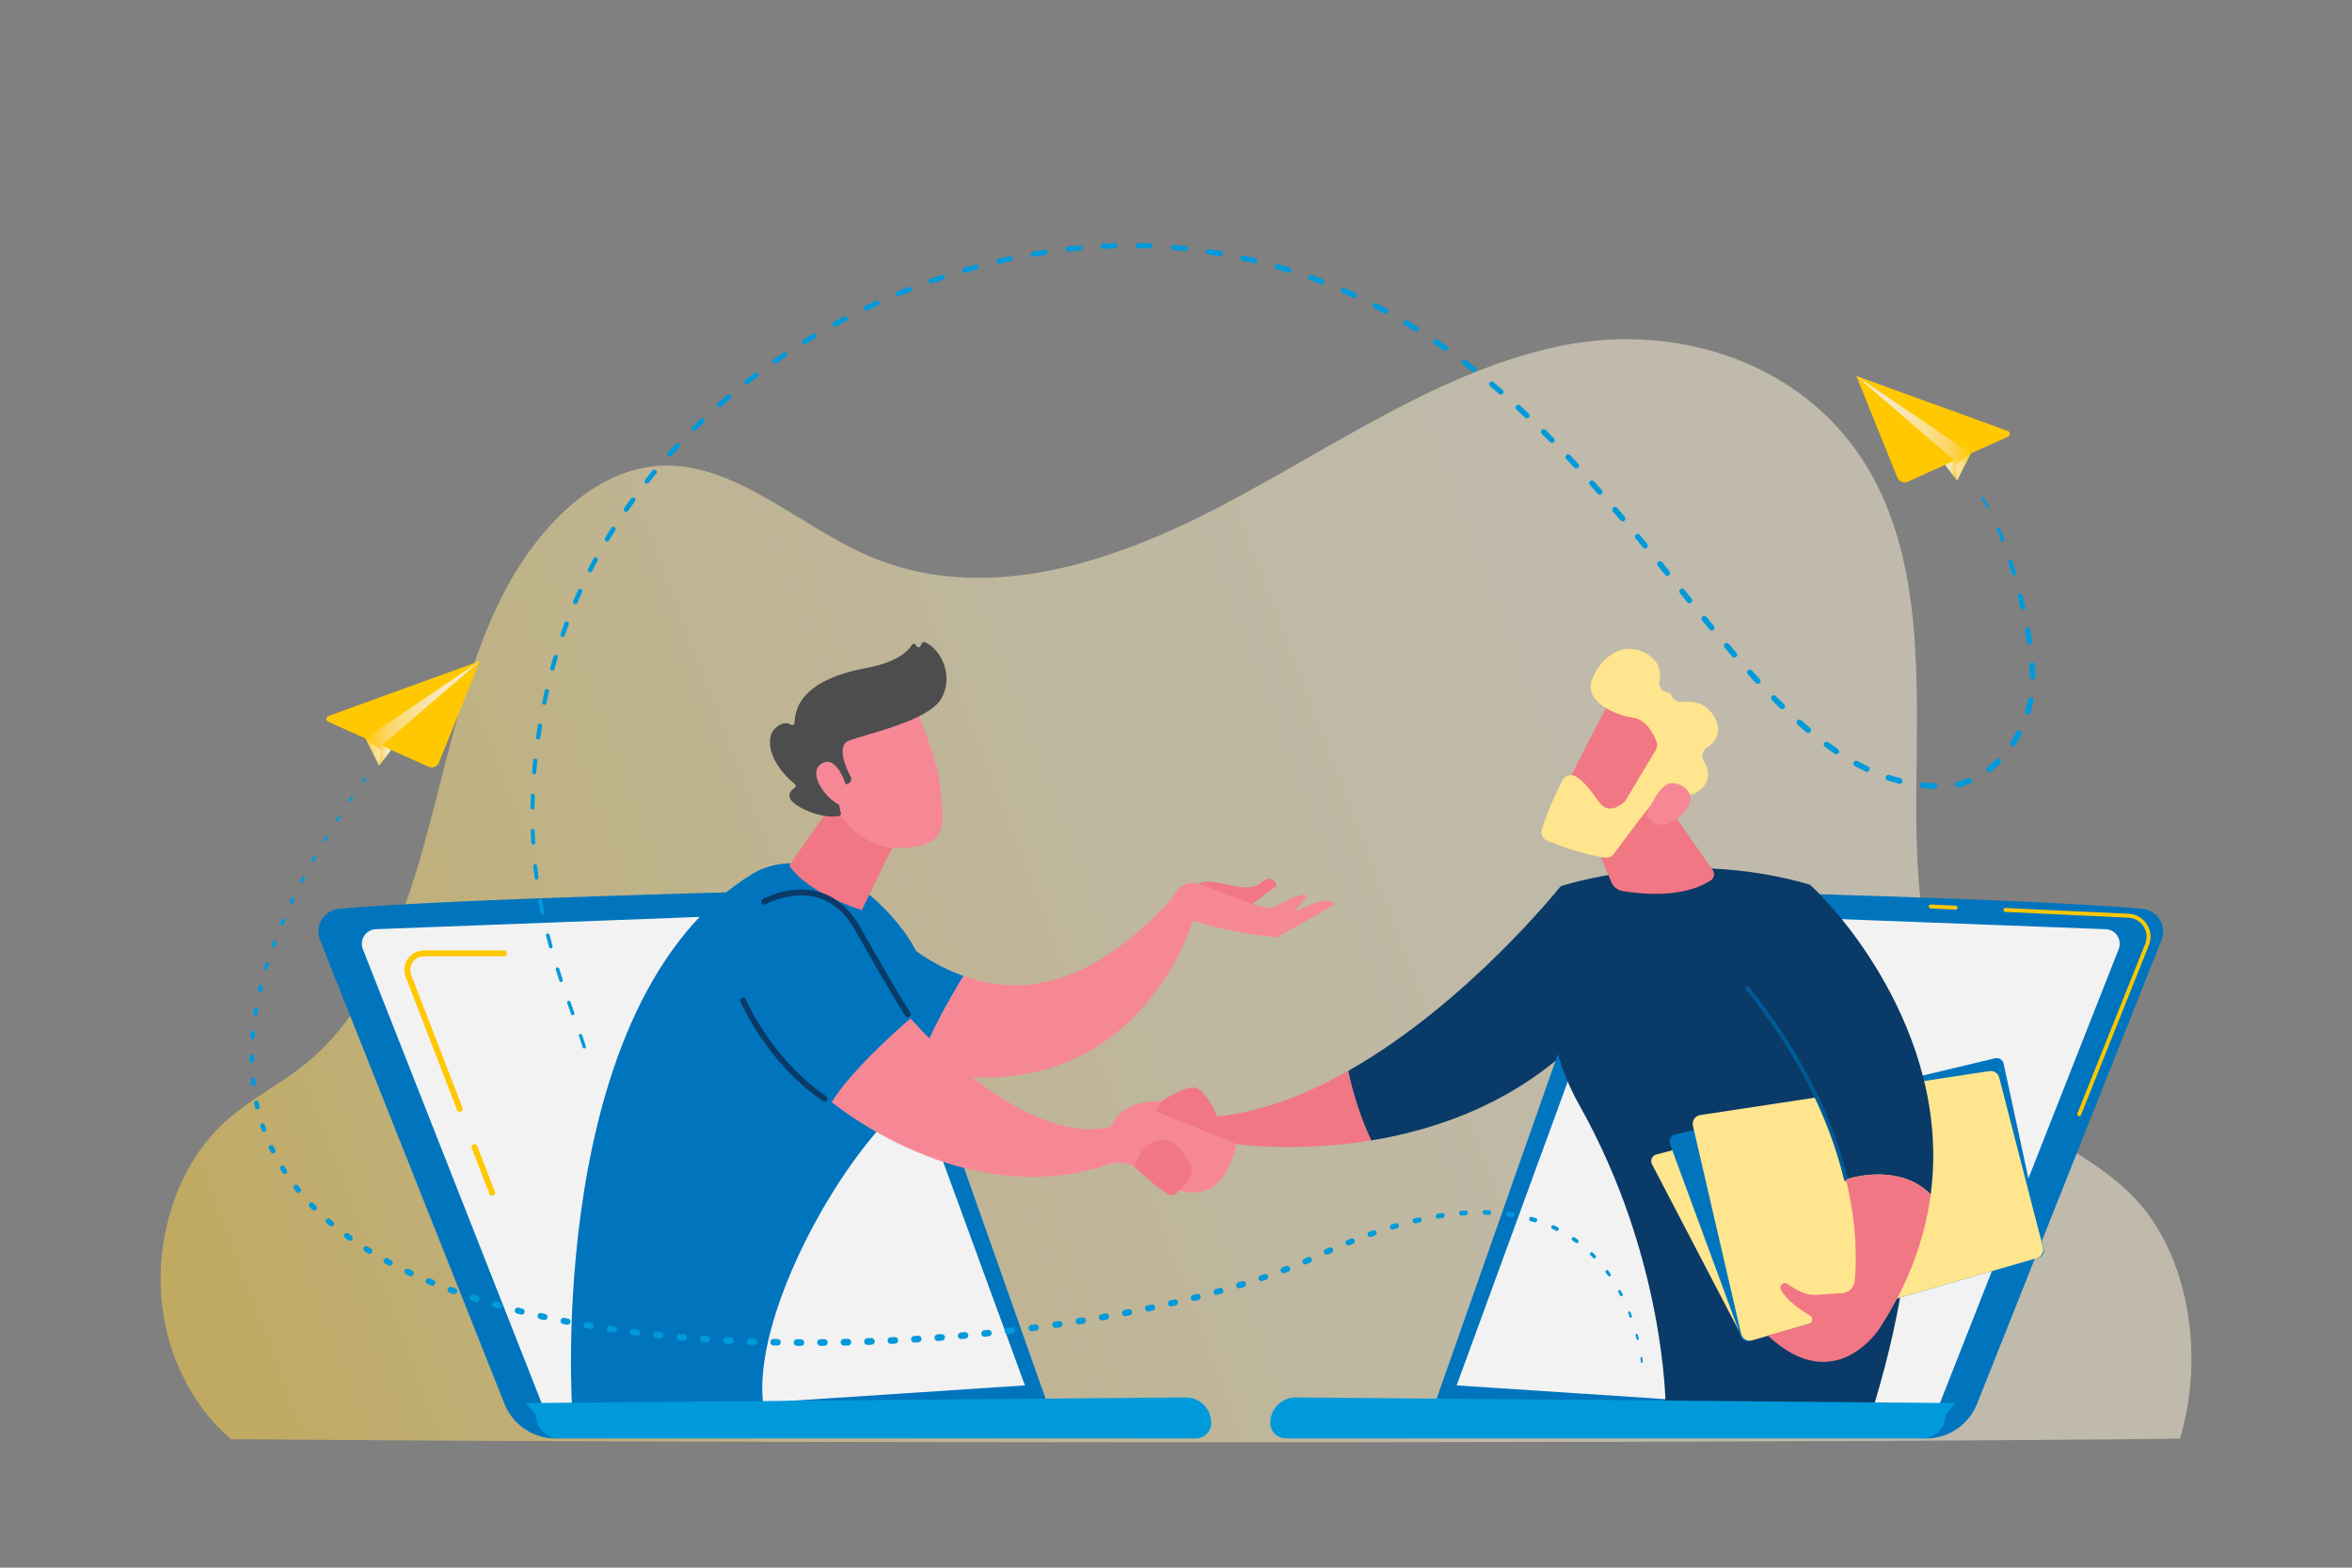
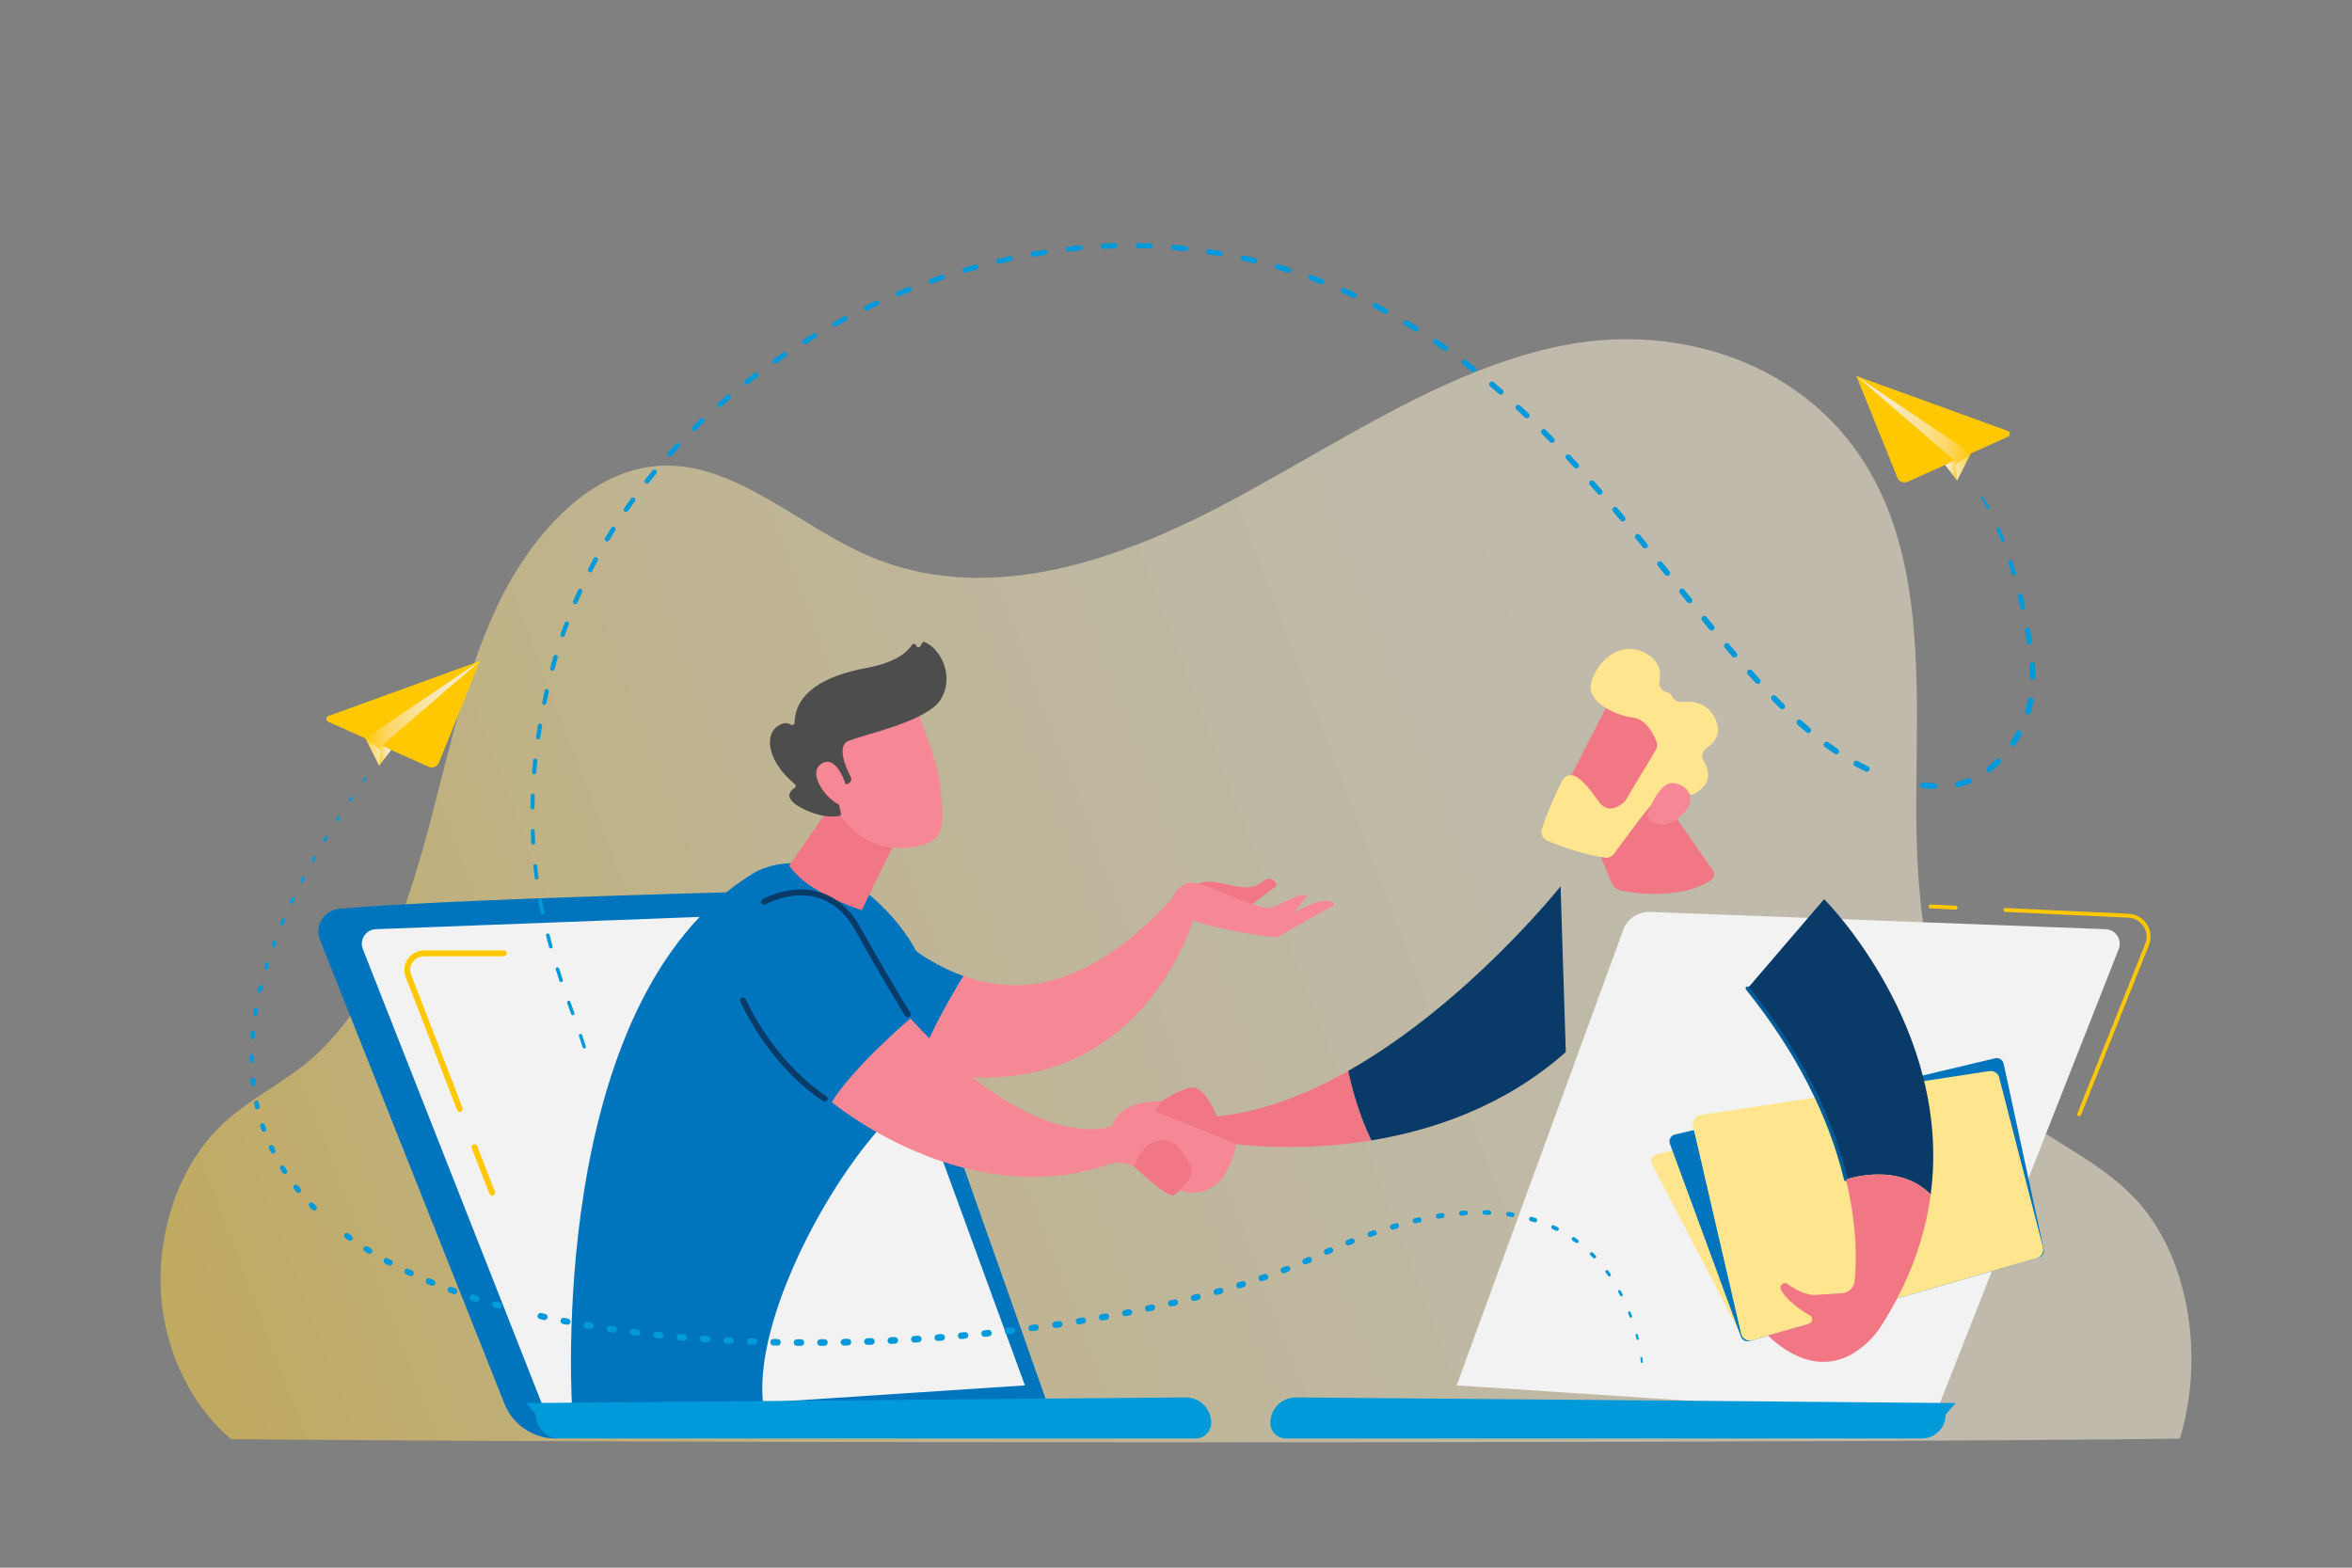
<svg xmlns="http://www.w3.org/2000/svg" xmlns:xlink="http://www.w3.org/1999/xlink" id="Illustration" viewBox="0 0 2475 1650">
  <rect x="0" y="0" width="2475" height="1650" fill="#808080" stroke="none" />
  <defs>
    <style> .cls-1 { fill: #005b97; } .cls-1, .cls-2, .cls-3, .cls-4, .cls-5, .cls-6, .cls-7, .cls-8, .cls-9, .cls-10, .cls-11, .cls-12, .cls-13, .cls-14, .cls-15, .cls-16, .cls-17 { stroke-width: 0px; } .cls-2 { fill: url(#linear-gradient); isolation: isolate; opacity: .5; } .cls-3 { fill: #4d4d4d; } .cls-4 { fill: #0075be; } .cls-5 { fill: #f17785; } .cls-6 { fill: #009adb; } .cls-7 { fill: #ffc800; } .cls-8 { fill: #0a3a67; } .cls-9 { fill: url(#New_Gradient_Swatch_copy); } .cls-10 { fill: url(#New_Gradient_Swatch_copy-2); } .cls-11 { fill: url(#New_Gradient_Swatch_copy-5); } .cls-12 { fill: url(#New_Gradient_Swatch_copy-4); } .cls-13 { fill: url(#New_Gradient_Swatch_copy-6); } .cls-14 { fill: url(#New_Gradient_Swatch_copy-3); } .cls-15 { fill: #f2f2f2; } .cls-16 { fill: #f68895; } .cls-17 { fill: #ffe58d; } </style>
    <linearGradient id="linear-gradient" x1="231.41" y1="172.42" x2="2237.24" y2="933.93" gradientTransform="translate(0 1650.72) scale(1 -1)" gradientUnits="userSpaceOnUse">
      <stop offset="0" stop-color="#ffd341" />
      <stop offset=".08" stop-color="#ffd95d" />
      <stop offset=".22" stop-color="#fee283" />
      <stop offset=".35" stop-color="#fee9a3" />
      <stop offset=".5" stop-color="#fdeebb" />
      <stop offset=".65" stop-color="#fdf2cc" />
      <stop offset=".81" stop-color="#fdf4d7" />
      <stop offset="1" stop-color="#fdf5da" />
    </linearGradient>
    <linearGradient id="New_Gradient_Swatch_copy" data-name="New Gradient Swatch copy" x1="384.5" y1="791.49" x2="412.14" y2="791.49" gradientUnits="userSpaceOnUse">
      <stop offset="0" stop-color="#ffc800" />
      <stop offset=".03" stop-color="#ffcb10" />
      <stop offset=".19" stop-color="#fcd563" />
      <stop offset=".35" stop-color="#fbde85" />
      <stop offset=".51" stop-color="#f8e4a7" />
      <stop offset=".68" stop-color="#f8e8bd" />
      <stop offset=".84" stop-color="#f7eccb" />
      <stop offset="1" stop-color="#f7edcf" />
    </linearGradient>
    <linearGradient id="New_Gradient_Swatch_copy-2" data-name="New Gradient Swatch copy" x1="384.51" y1="744.35" x2="505.04" y2="744.35" xlink:href="#New_Gradient_Swatch_copy" />
    <linearGradient id="New_Gradient_Swatch_copy-3" data-name="New Gradient Swatch copy" x1="398.95" y1="795.33" x2="411.68" y2="795.33" xlink:href="#New_Gradient_Swatch_copy" />
    <linearGradient id="New_Gradient_Swatch_copy-4" data-name="New Gradient Swatch copy" x1="2004.5" y1="491.49" x2="2032.14" y2="491.49" gradientTransform="translate(4078.47) rotate(-180) scale(1 -1)" xlink:href="#New_Gradient_Swatch_copy" />
    <linearGradient id="New_Gradient_Swatch_copy-5" data-name="New Gradient Swatch copy" x1="2004.51" y1="444.35" x2="2125.04" y2="444.35" gradientTransform="translate(4078.47) rotate(-180) scale(1 -1)" xlink:href="#New_Gradient_Swatch_copy" />
    <linearGradient id="New_Gradient_Swatch_copy-6" data-name="New Gradient Swatch copy" x1="2018.96" y1="495.33" x2="2031.68" y2="495.33" gradientTransform="translate(4078.47) rotate(-180) scale(1 -1)" xlink:href="#New_Gradient_Swatch_copy" />
  </defs>
  <path class="cls-2" d="M2295.15,1509.76c-.41,1.46-.85,2.93-1.29,4.37l-24.78.32-19.72.22h-5.81l-12.54.24-14.52.14h-9.55c-21.7.22-45.38.4-70.89.58-23.32.18-48.18.32-74.42.48-33.67.2-69.67.38-107.75.56-150.99.68-334.79,1.14-536.31,1.32h-203.94c-277.78,0-530.38-.62-722.4-1.58-71.84-.36-135.21-.76-188.24-1.22h-6.26l-27.2-.28h-26.03c-2.18-1.76-4.3-3.6-6.35-5.51-34.88-32.02-59.72-80.66-66.35-133.45-8.77-69.88,14.72-144.51,59.51-189.08,29.19-29.06,65.51-45.19,96.37-71.54,60.51-51.68,94.74-137.81,118.69-223.26,23.96-85.45,40.62-175.07,77.47-253.34,36.84-78.28,99.87-145.67,173.58-148.6,77.27-3.07,143.62,62.72,216.45,94.47,120.74,52.62,255.11,9.32,372.86-52.48,117.74-61.8,231.35-142.68,357.76-168.33,126.41-25.65,274.44,20.3,336.88,157.43,43.47,95.43,36.73,211.5,36.11,320.8s10.6,230.46,76.96,303.46c44.89,49.42,107.93,67.9,153.56,116.35,55.98,59.46,72.45,163.33,48.16,247.93Z" />
  <g>
    <path class="cls-5" d="M1280.6,1175.09s-12.69-33.4-27.51-30.34c-14.82,3.06-31.03,14.44-31.03,14.44l-23.81,32.2s66.83,26.33,90.33,11.24c0,0,68.26,11.8,154.46-2.35-12.48-26.34-19.92-52.72-24.28-73.19-43.66,24.71-90.69,43.17-138.17,48Z" />
    <path class="cls-8" d="M1642.19,932.85s-97.73,123.1-223.42,194.24c4.37,20.47,11.8,46.85,24.28,73.19,65.2-10.7,140.66-36.23,204.63-92.97l-5.5-174.47Z" />
  </g>
  <path class="cls-4" d="M336.85,989.62l194.02,487.94c9.87,24.83,35.49,39.66,61.94,35.86l508.78-37.57-183.26-518.87c-4.88-12.84-17.32-21.2-31.05-20.89-89.2,2.05-414.09,10.08-530.31,20.42-16.14,1.44-26.25,18.12-20.11,33.11Z" />
  <path class="cls-15" d="M575.67,1491.26l-193.84-492.32c-3.91-9.94,3.26-20.73,13.94-20.97l479.12-18.18c12.34-.47,23.63,6.92,28.14,18.42l175.48,479.92-502.84,33.13Z" />
-   <path class="cls-4" d="M2274.48,989.62l-194.02,487.94c-9.87,24.83-35.49,39.66-61.94,35.86l-508.78-35.6,183.26-520.83c4.88-12.84,17.32-21.2,31.05-20.89,89.2,2.05,414.09,10.08,530.31,20.42,16.14,1.44,26.25,18.12,20.11,33.11Z" />
  <path class="cls-15" d="M2035.67,1491.26l193.84-492.32c3.91-9.94-3.26-20.73-13.94-20.97l-479.12-18.18c-12.34-.47-23.63,6.92-28.14,18.42l-175.48,479.92,502.84,33.13Z" />
  <path class="cls-4" d="M909.69,949.12l6.07,162.96c17.23,5.93,33.64,10.54,49.27,13.99,9.77-31.46,31.29-70.08,48.91-98.79-64.74-22.89-104.25-78.15-104.25-78.15Z" />
  <path class="cls-16" d="M1232.92,946.35c-88.81,95.89-160.69,101.53-218.99,80.93-17.62,28.71-39.14,67.33-48.91,98.79,237.17,52.29,293.02-165.74,293.02-165.74l-25.11-13.98Z" />
  <path class="cls-5" d="M1250.93,936.17s10.23-10.99,29.16-7.53c18.93,3.45,35.79,10.03,47.58,0,11.8-10.03,15.94,3.43,15.94,3.43l-35.33,26.85-57.37-22.75Z" />
  <path class="cls-16" d="M1229.81,954.95s7.01-29.31,28.13-25.29c21.12,4.02,69.08,30.1,81.44,25.29,12.36-4.8,28.16-16.3,36.27-12.24l-14.28,17.76s36.72-21.18,43.04-8.17l-61.09,34.38s-89.38-8.95-113.51-31.73Z" />
  <path class="cls-4" d="M602.24,1486.2s-30.3-432.63,190.61-567.15c0,0,61.76-40.77,138.72,38.19s52.17,161-12.41,237.88c-64.58,76.88-130.36,214.21-114.71,291.08h-202.21Z" />
  <path class="cls-5" d="M904.19,801.21c-.06,5.16-73.62,109.64-73.62,109.64,0,0,13.2,26,76.24,47.12l54.41-111.87-57.03-44.89Z" />
  <path class="cls-16" d="M875.26,1159.95s139.57,116.89,290.28,65.88c9.35-3.16,19.57-2.48,28.29,2.13l43.33,22.88c18.19,9.6,40.71,3.3,51.26-14.35,6.02-10.07,11.16-21.57,12.18-32.59l-84.78-34.32,6.25-10.4s-41.39-3.51-52.23,26.16c0,0-78.84,32.79-211.8-113.45,0,0-60.34,51.3-82.78,88.05Z" />
  <path class="cls-8" d="M867.75,1159.44c-.6,0-1.2-.17-1.73-.53-58.94-39.82-86.66-104.1-86.94-104.74-.67-1.57.07-3.38,1.64-4.05,1.57-.67,3.38.07,4.05,1.64.27.63,27.33,63.27,84.71,102.04,1.41.95,1.79,2.87.83,4.29-.6.88-1.57,1.36-2.56,1.36Z" />
  <path class="cls-8" d="M955.28,1070.62c-1.01,0-2.01-.5-2.6-1.42-.18-.28-18.14-28.24-52.35-89.49-10.42-18.65-24.09-30.46-40.64-35.09-27.44-7.68-53.92,7.05-54.18,7.2-1.48.84-3.37.32-4.21-1.16-.84-1.48-.32-3.37,1.16-4.21,1.17-.66,28.89-16.14,58.84-7.79,18.22,5.08,33.16,17.88,44.42,38.05,34.09,61.05,51.97,88.89,52.15,89.16.92,1.43.51,3.34-.92,4.27-.52.33-1.1.49-1.67.49Z" />
  <g>
    <path class="cls-16" d="M962.11,741.34s26.17,60.13,27.93,91.69c1.76,31.56,8.56,52.04-27.93,58.39-36.49,6.36-67.23-11.82-83.88-43.26,0,0-26.09-48.44-20.24-68.28,5.85-19.84,104.12-38.54,104.12-38.54Z" />
    <path class="cls-3" d="M890.69,825.56l2.08-.92c2.64-1.17,3.78-4.31,2.45-6.88-5.15-9.94-15.18-32.73-2.22-38.04,16.7-6.85,82.86-20.34,97.13-43.81,13.72-22.56,1.56-51.68-16.7-59.97-1.22-.55-2.66-.11-3.29,1.07l-1.52,2.88c-1.04,1.97-3.95,1.67-4.57-.47h0c-.6-2.06-3.33-2.46-4.47-.64-4.39,7.02-16.23,18.41-47.91,24.25-45.02,8.31-74.78,26.53-75.52,57.63-.05,1.98-2.15,3.08-3.84,2.05-3.32-2.03-8.64-2.98-15.75,3-12.36,10.4-7.3,37.36,19.8,59.54,1.29,1.05,1.28,3.06-.12,3.97-4.91,3.2-12.24,10.81,6.74,20.95,19.63,10.49,34.29,9.63,39.93,8.7,1.4-.23,2.31-1.59,2-2.98l-6.02-27.34c-.34-1.55.84-3.01,2.42-3.01h9.38Z" />
    <path class="cls-16" d="M891.82,831.33s-9.99-38.41-27.21-27.64c-17.22,10.77,8.94,43.04,22.78,44.47l4.43-16.83Z" />
  </g>
  <path class="cls-5" d="M1193.83,1227.97s35.47,34.69,42.31,29.64c2.44-1.8,8.58-8.32,14.54-15.59,4.2-5.13,4.64-12.37,1.03-17.94l-8.36-12.91c-7.97-12.3-25.04-14.88-36.09-5.26-5.58,4.85-10.64,11.88-13.43,22.05Z" />
-   <path class="cls-8" d="M1752.71,1479.83s-.24-155.87-90.86-316.82c-28.35-50.35-38.43-108.94-29.59-166.04l9.93-64.13s124.37-42.09,262.23-1.77c0,0,191.16,157.78,63.4,561.32l-215.11-12.56Z" />
  <path class="cls-5" d="M1663.36,851l32.25,77.48c2.04,4.89,6.44,8.38,11.66,9.28,18.59,3.19,63.56,8.17,93.1-11.25,3.52-2.31,4.42-7.1,2.01-10.55l-59.58-85.54-79.44,20.59Z" />
  <g>
    <path class="cls-17" d="M1742.9,1215.11c-4.44,1.17-6.65,6.16-4.52,10.24l93.3,178.9c1.58,3.02,5.06,4.51,8.34,3.57l305.19-88.11c3.8-1.1,5.99-5.07,4.89-8.87l-52.57-181.99c-1.08-3.74-4.94-5.93-8.71-4.94l-345.92,91.21Z" />
    <path class="cls-4" d="M1762.59,1194.09c-4.37,1.04-6.85,5.67-5.3,9.88l74.68,202.87c1.36,3.69,5.34,5.7,9.11,4.61l304.27-87.85c3.79-1.09,6.08-4.93,5.25-8.78l-42.17-195.25c-.89-4.11-4.98-6.68-9.06-5.71l-336.78,80.23Z" />
    <path class="cls-17" d="M1789.09,1173.61c-5.33.81-8.85,5.99-7.63,11.25l50.72,219.01c1.2,5.17,6.49,8.28,11.6,6.81l299.66-86.52c4.82-1.39,7.65-6.36,6.4-11.21l-46.08-178.77c-1.19-4.6-5.66-7.56-10.36-6.85l-304.3,46.28Z" />
  </g>
  <path class="cls-8" d="M2031.66,1257.13c23.26-175.69-112.13-310.78-112.13-310.78l-80.55,93.91c61.16,76.23,90.23,146.08,103.51,200.95,17.61-5.13,60.02-13.23,89.18,15.92Z" />
  <path class="cls-1" d="M1942.48,1243.27c-.93,0-1.77-.63-2-1.57-16.47-68.05-51.17-135.39-103.12-200.14-.71-.89-.57-2.18.32-2.89.89-.71,2.18-.57,2.89.32,52.33,65.23,87.29,133.11,103.9,201.75.27,1.1-.41,2.22-1.52,2.49-.16.04-.33.06-.49.06Z" />
  <path class="cls-5" d="M1942.48,1241.21c12.34,50.99,11.05,89.04,9.17,107.2-.71,6.85-6.21,12.2-13.08,12.68-7.8.55-18.42,1.26-27.91,1.81-10.43.6-22.01-5.99-29.75-11.5-3.95-2.81-9.06,1.57-6.86,5.89,5.78,11.3,20.44,21.37,30.55,27.28,3.68,2.15,2.99,7.65-1.11,8.81l-43.22,12.25c71.02,66.91,117.91-7.95,117.91-7.95,31.35-48.44,47.56-95.81,53.48-140.54-29.16-29.15-71.57-21.05-89.18-15.92Z" />
  <g>
    <path class="cls-5" d="M1696.71,732.46c-1.35,1.28-57.16,110.87-57.16,110.87l63.25,30.53,68.33-96.01s-51.74-66.73-74.42-45.39Z" />
    <path class="cls-17" d="M1742.38,789.37l-31.55,52.59c-.48.8-1.05,1.52-1.73,2.15-3.75,3.5-16.6,13.66-26.54-.18-8.47-11.8-16.41-22.52-24.92-26.95-4.97-2.58-11.09-.52-13.61,4.48-5.2,10.3-15.27,31.3-21.59,51.21-1.59,4.99.99,10.35,5.84,12.32,12.81,5.19,38.12,14.57,60.58,17.67,3.69.51,7.34-1.05,9.54-4.06,9.66-13.24,36.9-50.24,46.2-59.5,8.64-8.6,24.58-5.36,31.76-3.3,2.73.78,5.63.41,8.06-1.06,7.29-4.39,20-15.32,8.37-33.83-2.89-4.6-1.42-10.73,3.12-13.72,8.14-5.35,16.97-15.4,8.55-31.67-8.52-16.47-23.72-17.95-34.08-16.68-4.58.56-9.23-1.84-10.99-6.11-.78-1.9-2.33-3.52-5.21-4.1-5.43-1.1-8.99-6.07-7.93-11.5,1.83-9.32.45-21.43-14.43-29.61-27.29-15.01-51.2,9.44-57.28,30.08-6.08,20.64,24.44,35.23,43.63,37.66,14.1,1.79,21.83,17.18,24.94,25.22,1.13,2.92.85,6.18-.76,8.86Z" />
    <path class="cls-16" d="M1732.76,858.43s12.14-35.51,27.67-34.21c15.53,1.3,27.76,16.78,8.51,34.18-23.95,21.64-36.18.03-36.18.03Z" />
  </g>
  <path class="cls-6" d="M1274.59,1497.53c0,9.1-7.37,16.47-16.47,16.47h-669.13c-13.82,0-25.03-11.21-25.03-25.03l-10.53-12.23,694.77-5.95c14.63.2,26.38,12.11,26.38,26.74h0Z" />
  <path class="cls-6" d="M1336.75,1497.53c0,9.1,7.37,16.47,16.47,16.47h669.13c13.82,0,25.03-11.21,25.03-25.03l10.53-12.23-694.77-5.95c-14.63.2-26.38,12.11-26.38,26.74h0Z" />
  <path class="cls-7" d="M483.84,1170.29c-1.24,0-2.41-.75-2.88-1.98l-2.93-7.62c-19.16-49.78-40.88-106.19-51.1-132.3-2.48-6.33-1.67-13.47,2.16-19.09,3.84-5.62,10.19-8.98,17-8.98h84.29c1.7,0,3.09,1.38,3.09,3.09s-1.38,3.09-3.09,3.09h-84.29c-4.84,0-9.18,2.29-11.9,6.28-2.72,3.99-3.27,8.86-1.51,13.35,10.23,26.13,31.95,82.55,51.11,132.34l2.93,7.62c.61,1.59-.18,3.38-1.77,3.99-.37.14-.74.21-1.11.21Z" />
  <path class="cls-7" d="M517.92,1258.4c-1.12,0-2.19-.61-2.73-1.68-.35-.68-2.11-5.04-18.79-48.31-.61-1.59.18-3.38,1.77-3.99,1.58-.61,3.38.18,3.99,1.77,4.38,11.37,17.73,45.99,18.56,47.8.71,1.53.07,3.37-1.45,4.1-.44.21-.9.31-1.36.31Z" />
  <path class="cls-7" d="M2187.9,1174.84c-.26,0-.51-.05-.76-.15-1.06-.42-1.57-1.62-1.15-2.68l71.45-178.69c2.44-6.1,1.8-12.76-1.76-18.28-3.55-5.52-9.35-8.86-15.91-9.17l-129.56-6.09c-1.14-.05-2.01-1.02-1.96-2.15.05-1.14,1.03-2.02,2.15-1.96l129.56,6.09c7.9.37,14.89,4.4,19.18,11.05,4.28,6.65,5.05,14.69,2.12,22.03l-71.45,178.69c-.32.81-1.1,1.3-1.91,1.3Z" />
  <path class="cls-7" d="M2057.84,957.33s-.07,0-.1,0l-26.19-1.23c-1.14-.05-2.01-1.02-1.96-2.15.05-1.13,1.01-2.01,2.15-1.96l26.19,1.23c1.14.05,2.01,1.02,1.96,2.15-.05,1.1-.96,1.96-2.05,1.96Z" />
  <g>
    <path class="cls-6" d="M1726.66,1433.52l-.49-4.03v-.04c-.08-.58.34-1.1.91-1.18.58-.07,1.1.34,1.18.92,0,0,0,.01,0,.01l.45,4.15c.06.56-.35,1.07-.91,1.13-.56.06-1.06-.34-1.13-.9v-.07Z" />
    <path class="cls-6" d="M1722.16,1409.43l-1.04-3.96v-.02c-.18-.65.21-1.31.86-1.48.65-.17,1.31.22,1.48.86,0,0,0,.01,0,.01l1,4.02c.16.63-.23,1.28-.86,1.43-.63.16-1.27-.22-1.43-.85v-.02Z" />
    <path class="cls-6" d="M1714.82,1386l-1.48-3.81v-.02c-.28-.7.07-1.49.77-1.76.7-.27,1.49.08,1.76.78,0,0,0,.01,0,.02l1.45,3.88c.26.69-.09,1.46-.79,1.72-.69.26-1.45-.09-1.71-.77v-.02Z" />
    <path class="cls-6" d="M1704.84,1363.6l-1.93-3.6-.02-.03c-.4-.74-.12-1.66.62-2.05.74-.4,1.66-.12,2.05.62,0,0,0,.01,0,.02l1.91,3.68c.38.73.09,1.63-.63,2.01-.72.38-1.61.1-2-.62l-.02-.03Z" />
    <path class="cls-6" d="M1692.09,1342.72l-2.4-3.29-.02-.03c-.54-.74-.38-1.79.36-2.33.74-.54,1.79-.38,2.33.36,0,0,0,.01.01.02l2.41,3.39c.53.74.35,1.77-.39,2.29-.73.52-1.75.35-2.28-.37l-.02-.03Z" />
    <path class="cls-6" d="M1676.48,1323.95l-2.88-2.87-.03-.03c-.71-.71-.71-1.87,0-2.58.71-.71,1.87-.71,2.58,0,0,0,.01.01.02.02l2.91,2.98c.69.71.68,1.85-.03,2.54-.7.69-1.83.68-2.52-.01l-.04-.04Z" />
    <path class="cls-6" d="M1658.09,1307.97l-3.31-2.35-.05-.03c-.89-.63-1.1-1.86-.47-2.75.63-.89,1.86-1.1,2.75-.47,0,0,.02.01.02.01l3.37,2.45c.87.63,1.06,1.85.43,2.72-.63.86-1.83,1.06-2.7.44l-.05-.03Z" />
    <path class="cls-6" d="M1637.3,1295.35l-3.66-1.75-.05-.03c-1.06-.51-1.51-1.78-1-2.84.51-1.06,1.78-1.51,2.84-1,0,0,.02,0,.02.01l3.74,1.85c1.04.51,1.47,1.78.95,2.82-.51,1.03-1.76,1.46-2.79.97l-.05-.03Z" />
    <path class="cls-6" d="M1614.69,1286.38l-3.89-1.14-.06-.02c-1.21-.35-1.9-1.62-1.55-2.83.35-1.21,1.62-1.9,2.83-1.55,0,0,.02,0,.03,0l3.99,1.22c1.19.37,1.86,1.63,1.5,2.82-.36,1.18-1.61,1.85-2.79,1.5l-.06-.02Z" />
    <path class="cls-6" d="M1590.96,1280.91l-4.02-.59h-.05c-1.29-.2-2.19-1.4-2-2.7.19-1.29,1.39-2.19,2.69-2h.02s4.12.63,4.12.63c1.29.2,2.17,1.4,1.97,2.68-.2,1.28-1.39,2.16-2.67,1.97h-.05Z" />
    <path class="cls-6" d="M1566.68,1278.65l-4.07-.1h-.04c-1.36-.03-2.43-1.16-2.4-2.51.03-1.36,1.16-2.43,2.51-2.4h.02s4.16.13,4.16.13c1.35.04,2.41,1.17,2.37,2.51-.04,1.34-1.16,2.4-2.5,2.37h-.05Z" />
    <path class="cls-6" d="M1542.24,1279.14l-4.07.32h-.04c-1.4.11-2.62-.93-2.73-2.33-.11-1.4.94-2.62,2.34-2.73h.02s4.15-.3,4.15-.3c1.39-.1,2.6.95,2.7,2.34.1,1.39-.94,2.59-2.32,2.7h-.04Z" />
    <path class="cls-6" d="M1517.93,1281.93l-4.03.66h-.03c-1.43.24-2.78-.73-3.02-2.16-.23-1.43.74-2.78,2.17-3.02h.02s4.1-.64,4.1-.64c1.43-.22,2.76.75,2.99,2.18.22,1.42-.74,2.75-2.16,2.98h-.03Z" />
    <path class="cls-6" d="M1493.87,1286.61l-3.98.94h-.03c-1.46.35-2.92-.55-3.27-2.01-.34-1.46.56-2.92,2.02-3.27h.02s4.04-.93,4.04-.93c1.45-.33,2.9.58,3.24,2.03.33,1.45-.57,2.89-2.01,3.23h-.03Z" />
    <path class="cls-6" d="M1470.14,1292.86l-3.92,1.17h-.02c-1.48.45-3.04-.39-3.49-1.87-.44-1.48.4-3.04,1.88-3.49h.02s3.98-1.17,3.98-1.17c1.48-.43,3.02.42,3.46,1.89.43,1.47-.41,3.01-1.87,3.45h-.03Z" />
    <path class="cls-6" d="M1446.78,1300.41l-3.86,1.37h-.02c-1.5.54-3.15-.25-3.69-1.75-.53-1.5.25-3.15,1.76-3.69h.02s3.91-1.36,3.91-1.36c1.5-.52,3.14.27,3.66,1.77.52,1.49-.27,3.12-1.75,3.65h-.02Z" />
    <path class="cls-6" d="M1423.77,1309.06l-3.8,1.53h-.02c-1.52.62-3.26-.11-3.87-1.64-.62-1.52.12-3.26,1.64-3.87h.02s3.85-1.53,3.85-1.53c1.52-.6,3.24.14,3.84,1.66.6,1.51-.14,3.22-1.64,3.83h-.02Z" />
    <path class="cls-6" d="M1401.13,1318.63l-3.74,1.68h-.02c-1.54.7-3.35,0-4.04-1.53-.69-1.54,0-3.35,1.54-4.04h.02s3.78-1.67,3.78-1.67c1.54-.68,3.34.02,4.01,1.56.67,1.53-.02,3.32-1.54,4h-.02Z" />
    <path class="cls-6" d="M1378.67,1328.91l-3.79,1.67c-1.58.7-3.43-.02-4.13-1.6-.7-1.58.02-3.43,1.6-4.13h.01s.03-.02.03-.02l3.75-1.63h.03c1.58-.7,3.42.03,4.11,1.61.68,1.58-.03,3.41-1.61,4.1Z" />
    <path class="cls-6" d="M1355.72,1338.43l-3.86,1.48c-1.63.63-3.46-.19-4.09-1.82-.63-1.63.19-3.46,1.82-4.09h0s.02,0,.02,0l3.82-1.46h.02c1.63-.63,3.46.19,4.08,1.82.62,1.63-.19,3.45-1.82,4.08Z" />
    <path class="cls-6" d="M1332.41,1346.96l-3.91,1.34c-1.66.57-3.47-.32-4.04-1.98-.57-1.66.32-3.47,1.98-4.04h0s.02,0,.02,0l3.88-1.32h.02c1.66-.57,3.47.32,4.03,1.98.57,1.66-.32,3.47-1.98,4.03Z" />
    <path class="cls-6" d="M1308.84,1354.67l-3.95,1.22c-1.69.52-3.48-.43-4.01-2.12-.52-1.69.43-3.48,2.12-4.01h0s.01,0,.01,0l3.92-1.2h.01c1.69-.52,3.48.43,4,2.12.52,1.69-.43,3.48-2.12,4Z" />
    <path class="cls-6" d="M1285.07,1361.7l-3.98,1.11c-1.72.48-3.5-.52-3.97-2.24-.48-1.72.52-3.5,2.24-3.97h0s.01,0,.01,0l3.95-1.1h.01c1.71-.48,3.49.52,3.97,2.24.48,1.71-.52,3.49-2.24,3.97Z" />
    <path class="cls-6" d="M1261.14,1368.13l-4,1.02c-1.74.44-3.5-.61-3.95-2.34-.44-1.74.61-3.5,2.34-3.95h0s.01,0,.01,0l3.98-1.01h.01c1.74-.44,3.5.61,3.94,2.35.44,1.74-.61,3.5-2.34,3.94Z" />
    <path class="cls-6" d="M1237.08,1374.04l-4.02.94c-1.76.41-3.51-.68-3.92-2.44-.41-1.76.68-3.51,2.44-3.92h0s.01,0,.01,0l4-.92h.01c1.76-.41,3.51.69,3.91,2.44.41,1.76-.68,3.51-2.44,3.91Z" />
    <path class="cls-6" d="M1212.92,1379.46l-4.04.86c-1.78.38-3.52-.75-3.9-2.53-.38-1.78.75-3.52,2.53-3.9h.02s4.02-.85,4.02-.85c1.77-.38,3.52.75,3.9,2.52.38,1.77-.75,3.52-2.53,3.9Z" />
    <path class="cls-6" d="M1188.67,1384.45l-4.05.79c-1.79.35-3.53-.82-3.88-2.61-.35-1.79.82-3.53,2.61-3.88h.01s4.03-.78,4.03-.78c1.79-.35,3.53.82,3.88,2.61.35,1.79-.82,3.53-2.61,3.88Z" />
    <path class="cls-6" d="M1164.34,1389.02l-4.06.72c-1.81.32-3.54-.88-3.86-2.69-.32-1.81.88-3.54,2.69-3.86h.01s4.05-.72,4.05-.72c1.81-.32,3.54.88,3.86,2.69.32,1.81-.88,3.54-2.69,3.86Z" />
    <path class="cls-6" d="M1139.94,1393.21l-4.07.66c-1.83.3-3.55-.94-3.84-2.77-.3-1.83.94-3.55,2.77-3.84h.01s4.06-.65,4.06-.65c1.82-.3,3.54.94,3.84,2.76.3,1.82-.94,3.54-2.77,3.84Z" />
    <path class="cls-6" d="M1115.21,1397.07l-4.08.6c-1.84.27-3.55-1-3.82-2.84s1-3.55,2.84-3.83h.01s4.07-.59,4.07-.59c1.84-.27,3.55,1,3.82,2.84.27,1.84-1,3.55-2.84,3.82Z" />
    <path class="cls-6" d="M1090.25,1400.58l-4.09.54c-1.86.25-3.56-1.06-3.81-2.92-.25-1.86,1.06-3.56,2.92-3.81h.01s4.07-.53,4.07-.53c1.85-.25,3.56,1.06,3.81,2.91.25,1.85-1.06,3.56-2.91,3.81Z" />
    <path class="cls-6" d="M1065.07,1403.76l-4.1.48c-1.87.22-3.57-1.12-3.79-2.99-.22-1.87,1.12-3.57,2.99-3.79h.01s4.08-.48,4.08-.48c1.87-.22,3.56,1.11,3.79,2.98.22,1.87-1.12,3.56-2.99,3.79Z" />
    <path class="cls-6" d="M1040.48,1406.52l-4.1.43c-1.89.2-3.57-1.17-3.77-3.06-.2-1.89,1.17-3.57,3.06-3.77h.01s4.09-.42,4.09-.42c1.88-.2,3.57,1.17,3.77,3.05.2,1.88-1.17,3.57-3.05,3.77Z" />
    <path class="cls-6" d="M1015.85,1408.95l-4.11.37c-1.9.17-3.58-1.23-3.75-3.13-.17-1.9,1.23-3.58,3.13-3.75h.01s4.09-.37,4.09-.37c1.9-.17,3.58,1.22,3.75,3.12.17,1.9-1.23,3.58-3.12,3.75Z" />
    <path class="cls-6" d="M991.19,1411.05l-4.11.32c-1.91.15-3.58-1.28-3.73-3.2-.15-1.91,1.28-3.58,3.2-3.73h.01s4.1-.31,4.1-.31c1.91-.15,3.58,1.28,3.73,3.19s-1.28,3.58-3.19,3.73Z" />
    <path class="cls-6" d="M966.5,1412.82l-4.12.26c-1.93.12-3.59-1.34-3.71-3.26-.12-1.93,1.34-3.59,3.26-3.71h.01s4.1-.26,4.1-.26c1.92-.12,3.58,1.34,3.71,3.26.12,1.92-1.34,3.58-3.26,3.71Z" />
    <path class="cls-6" d="M941.79,1414.26l-4.12.21c-1.94.1-3.59-1.39-3.69-3.33-.1-1.94,1.39-3.59,3.33-3.69h.01s4.1-.2,4.1-.2c1.94-.1,3.59,1.39,3.69,3.33.1,1.94-1.39,3.59-3.33,3.69Z" />
    <path class="cls-6" d="M917.06,1415.37l-4.12.15c-1.95.07-3.59-1.45-3.66-3.4-.07-1.95,1.45-3.59,3.4-3.66h.01s4.11-.15,4.11-.15c1.95-.07,3.59,1.45,3.66,3.4.07,1.95-1.45,3.59-3.4,3.66Z" />
    <path class="cls-6" d="M892.32,1416.12l-4.12.09c-1.94.04-3.55-1.5-3.6-3.44-.04-1.94,1.5-3.55,3.45-3.6l4.11-.1c1.95-.05,3.56,1.49,3.61,3.43.05,1.95-1.49,3.56-3.43,3.61h-.01Z" />
    <path class="cls-6" d="M867.57,1416.5l-4.13.03c-1.93.01-3.51-1.54-3.53-3.47-.01-1.93,1.54-3.51,3.48-3.53l4.11-.04c1.93-.02,3.52,1.53,3.54,3.46.02,1.93-1.53,3.52-3.46,3.54h-.01Z" />
    <path class="cls-6" d="M842.82,1416.54l-4.13-.03c-1.92-.01-3.47-1.58-3.46-3.5.01-1.92,1.58-3.47,3.51-3.46l4.11.02c1.92,0,3.48,1.57,3.47,3.49,0,1.92-1.57,3.48-3.49,3.47h-.01Z" />
    <path class="cls-6" d="M818.07,1416.22l-4.13-.09c-1.91-.04-3.43-1.62-3.38-3.53.04-1.91,1.63-3.43,3.54-3.38l4.11.08c1.91.03,3.44,1.61,3.4,3.52-.03,1.91-1.61,3.44-3.52,3.4h-.01Z" />
    <path class="cls-6" d="M793.32,1415.52l-4.12-.15c-1.9-.07-3.38-1.67-3.31-3.57s1.67-3.38,3.57-3.31l4.11.15c1.9.06,3.39,1.65,3.33,3.55-.06,1.9-1.65,3.39-3.55,3.33h-.01Z" />
    <path class="cls-6" d="M768.58,1414.44l-4.12-.22c-1.89-.1-3.33-1.71-3.23-3.6.1-1.89,1.71-3.33,3.6-3.23l4.1.21c1.89.09,3.34,1.7,3.25,3.59-.09,1.89-1.7,3.34-3.59,3.25h-.01Z" />
    <path class="cls-6" d="M743.87,1412.95l-4.12-.29c-1.87-.13-3.28-1.76-3.15-3.63.13-1.87,1.76-3.28,3.63-3.15l4.1.28c1.88.12,3.3,1.74,3.17,3.62-.12,1.88-1.74,3.3-3.62,3.17h-.02Z" />
    <path class="cls-6" d="M719.18,1411.05l-4.11-.36c-1.86-.16-3.23-1.8-3.07-3.66.16-1.86,1.81-3.23,3.67-3.07l4.09.35c1.86.15,3.25,1.79,3.09,3.65-.15,1.86-1.79,3.25-3.65,3.09h-.02Z" />
    <path class="cls-6" d="M694.52,1408.69l-4.11-.44c-1.84-.2-3.18-1.85-2.98-3.7.2-1.84,1.85-3.18,3.7-2.98h0s4.08.43,4.08.43h.01c1.85.19,3.19,1.85,2.99,3.7-.19,1.85-1.85,3.19-3.69,2.99h0Z" />
    <path class="cls-6" d="M669.91,1405.87l-4.1-.52c-1.83-.23-3.12-1.9-2.89-3.73.23-1.83,1.9-3.12,3.73-2.89h0s4.08.51,4.08.51h.01c1.83.23,3.13,1.9,2.9,3.73-.23,1.83-1.9,3.13-3.73,2.9h0Z" />
    <path class="cls-6" d="M645.36,1402.56l-4.09-.6c-1.81-.27-3.07-1.95-2.8-3.77.27-1.81,1.95-3.07,3.77-2.8h0s4.06.59,4.06.59h.01c1.82.27,3.07,1.95,2.81,3.77-.26,1.82-1.95,3.07-3.77,2.81h0Z" />
    <path class="cls-6" d="M620.89,1398.71l-4.07-.7c-1.8-.31-3-2.01-2.7-3.81.31-1.8,2.01-3,3.81-2.7h0s4.05.69,4.05.69h.01c1.8.31,3.01,2.01,2.7,3.81-.3,1.8-2.01,3.01-3.81,2.7h0Z" />
    <path class="cls-6" d="M596.5,1394.29l-4.05-.79c-1.78-.35-2.94-2.07-2.59-3.85.35-1.78,2.07-2.93,3.85-2.59h0s4.03.78,4.03.78h.01c1.78.35,2.94,2.07,2.6,3.85-.35,1.78-2.07,2.94-3.85,2.6h0Z" />
    <path class="cls-6" d="M572.23,1389.27l-4.03-.9c-1.76-.39-2.86-2.13-2.47-3.89.39-1.76,2.13-2.86,3.89-2.47h0s4.01.89,4.01.89h.01c1.76.39,2.87,2.13,2.48,3.89-.39,1.76-2.13,2.87-3.89,2.48h0Z" />
-     <path class="cls-6" d="M548.09,1383.58l-4.01-1.02c-1.73-.44-2.78-2.2-2.34-3.93s2.2-2.78,3.93-2.34h.01s3.98,1,3.98,1h.02c1.74.44,2.79,2.2,2.35,3.94-.44,1.74-2.2,2.79-3.93,2.35h0Z" />
    <path class="cls-6" d="M524.13,1377.18l-3.97-1.14c-1.71-.49-2.69-2.27-2.2-3.98.49-1.71,2.27-2.69,3.98-2.2h.01s3.94,1.13,3.94,1.13h.02c1.71.49,2.7,2.28,2.21,3.99-.49,1.71-2.27,2.7-3.98,2.21h0Z" />
    <path class="cls-6" d="M500.37,1370l-3.93-1.28c-1.68-.55-2.6-2.35-2.05-4.03.55-1.68,2.35-2.6,4.03-2.05h.01s3.9,1.26,3.9,1.26h.02c1.68.55,2.6,2.35,2.06,4.04-.54,1.68-2.35,2.61-4.03,2.06h0Z" />
    <path class="cls-6" d="M476.89,1361.96l-3.88-1.43c-1.65-.61-2.49-2.43-1.88-4.08.61-1.65,2.43-2.49,4.08-1.88h.02s3.85,1.41,3.85,1.41h.02c1.65.61,2.5,2.44,1.89,4.09-.6,1.65-2.43,2.5-4.08,1.89h0Z" />
    <path class="cls-6" d="M453.73,1352.98l-3.82-1.59c-1.61-.67-2.37-2.52-1.7-4.13.67-1.61,2.52-2.37,4.13-1.7h.02s3.78,1.58,3.78,1.58h.02c1.61.68,2.38,2.53,1.71,4.14-.67,1.61-2.52,2.38-4.13,1.71h0Z" />
    <path class="cls-6" d="M430.99,1342.95l-3.74-1.78c-1.55-.74-2.21-2.6-1.47-4.15.74-1.55,2.6-2.21,4.15-1.47h.01s3.7,1.75,3.7,1.75h.02c1.56.75,2.23,2.61,1.5,4.17-.74,1.56-2.6,2.23-4.16,1.5h-.01Z" />
    <path class="cls-6" d="M408.79,1331.76l-3.64-1.99c-1.48-.81-2.03-2.66-1.22-4.14.81-1.48,2.66-2.03,4.14-1.22h.01s3.6,1.95,3.6,1.95h.03c1.49.82,2.05,2.68,1.24,4.17-.8,1.49-2.66,2.05-4.15,1.24h-.01Z" />
    <path class="cls-6" d="M387.25,1319.3l-3.51-2.21c-1.4-.88-1.82-2.73-.94-4.13.88-1.4,2.73-1.82,4.13-.94h.02s3.47,2.16,3.47,2.16l.03.02c1.41.88,1.84,2.73.97,4.14-.88,1.41-2.73,1.84-4.14.97h-.01Z" />
    <path class="cls-6" d="M366.55,1305.46l-3.35-2.45c-1.31-.95-1.59-2.79-.64-4.1.95-1.31,2.79-1.59,4.1-.64h.02s3.31,2.4,3.31,2.4l.03.02c1.32.95,1.61,2.79.66,4.11-.95,1.32-2.79,1.61-4.11.66h-.01Z" />
-     <path class="cls-6" d="M346.9,1290.12l-3.15-2.71c-1.2-1.03-1.34-2.85-.31-4.05,1.03-1.2,2.85-1.34,4.05-.31l.02.02,3.1,2.64.03.03c1.21,1.03,1.36,2.85.33,4.06-1.03,1.21-2.85,1.36-4.06.33h-.01Z" />
    <path class="cls-6" d="M328.58,1273.19l-2.9-2.98c-1.08-1.11-1.06-2.89.06-3.97,1.11-1.08,2.89-1.06,3.97.06l.02.02,2.85,2.91.03.03c1.09,1.11,1.08,2.9-.04,3.99-1.11,1.09-2.9,1.08-3.99-.04h0Z" />
    <path class="cls-6" d="M311.92,1254.59l-2.59-3.26c-.94-1.19-.75-2.92.44-3.86,1.19-.94,2.92-.75,3.86.44l.02.03,2.55,3.17.03.04c.95,1.19.77,2.92-.42,3.88-1.19.95-2.93.77-3.88-.42h0Z" />
    <path class="cls-6" d="M297.26,1234.36l-2.22-3.52c-.79-1.26-.42-2.92.84-3.71,1.26-.79,2.91-.42,3.71.84l.02.03,2.19,3.43.03.04c.8,1.26.43,2.92-.82,3.73-1.26.8-2.92.43-3.73-.82h0Z" />
    <path class="cls-6" d="M284.94,1212.61l-1.8-3.76c-.63-1.31-.08-2.88,1.23-3.51,1.31-.63,2.88-.08,3.51,1.23l.02.03,1.78,3.65.02.05c.64,1.31.09,2.89-1.22,3.52-1.31.64-2.89.09-3.52-1.22h0Z" />
    <path class="cls-6" d="M275.23,1189.58l-1.35-3.94c-.46-1.34.25-2.8,1.6-3.26,1.34-.46,2.8.26,3.26,1.6v.04s1.35,3.84,1.35,3.84l.02.05c.47,1.34-.24,2.81-1.59,3.28-1.34.47-2.81-.24-3.28-1.59h0Z" />
    <path class="cls-6" d="M268.29,1165.57l-.89-4.07c-.29-1.35.56-2.69,1.91-2.98,1.35-.29,2.69.56,2.98,1.91v.03s.89,3.97.89,3.97v.05c.31,1.36-.54,2.7-1.9,3-1.36.3-2.7-.55-3-1.91h0Z" />
    <path class="cls-6" d="M264.12,1140.96l-.43-4.14c-.14-1.34.83-2.54,2.18-2.68,1.34-.14,2.54.83,2.68,2.18v.03s.45,4.05.45,4.05v.04c.15,1.35-.82,2.56-2.17,2.71-1.35.15-2.56-.82-2.71-2.17h0Z" />
    <path class="cls-6" d="M262.59,1116.07v-4.15c-.02-1.32,1.04-2.39,2.36-2.39,1.32,0,2.39,1.06,2.39,2.37v.03l.03,4.08v.04c.01,1.32-1.05,2.4-2.37,2.41-1.32.01-2.4-1.05-2.41-2.37h0Z" />
    <path class="cls-6" d="M263.46,1091.17l.36-4.13c.11-1.28,1.24-2.22,2.51-2.11s2.22,1.24,2.11,2.51v.02s-.34,4.07-.34,4.07v.03c-.11,1.28-1.23,2.24-2.52,2.13-1.28-.11-2.24-1.23-2.13-2.52h0Z" />
    <path class="cls-6" d="M266.49,1066.47l.7-4.09c.21-1.22,1.37-2.04,2.59-1.83,1.21.21,2.03,1.35,1.83,2.57v.03s-.66,4.04-.66,4.04v.03c-.2,1.23-1.36,2.07-2.6,1.87-1.23-.2-2.07-1.36-1.87-2.59v-.02Z" />
    <path class="cls-6" d="M271.42,1042.11l.98-4.02c.28-1.14,1.43-1.84,2.58-1.56,1.14.28,1.84,1.42,1.57,2.56v.02s-.94,3.98-.94,3.98v.02c-.28,1.16-1.44,1.87-2.59,1.6-1.16-.27-1.87-1.43-1.6-2.59v-.02Z" />
    <path class="cls-6" d="M277.95,1018.16l1.23-3.95c.33-1.07,1.47-1.66,2.53-1.33,1.06.33,1.66,1.45,1.34,2.52v.02s-1.19,3.92-1.19,3.92v.02c-.33,1.08-1.47,1.69-2.55,1.37-1.08-.33-1.69-1.47-1.37-2.54v-.02Z" />
    <path class="cls-6" d="M285.87,994.65l1.44-3.87c.37-.99,1.47-1.5,2.46-1.13.99.37,1.49,1.46,1.13,2.45v.02s-1.4,3.86-1.4,3.86v.02c-.37,1-1.48,1.52-2.48,1.16-1-.36-1.52-1.47-1.16-2.48v-.02Z" />
    <path class="cls-6" d="M294.98,971.59l1.62-3.8c.39-.92,1.45-1.34,2.37-.95.91.39,1.34,1.44.96,2.36h0s-1.58,3.8-1.58,3.8h0c-.39.94-1.46,1.38-2.39,1-.93-.39-1.37-1.46-.98-2.39h0Z" />
    <path class="cls-6" d="M305.12,948.99l1.78-3.72c.4-.85,1.42-1.2,2.26-.8.84.4,1.2,1.41.81,2.25h0s-1.74,3.73-1.74,3.73h0c-.4.87-1.42,1.24-2.28.84-.86-.4-1.23-1.42-.83-2.28h0Z" />
    <path class="cls-6" d="M316.15,926.82l1.92-3.65c.41-.78,1.37-1.08,2.15-.67.77.41,1.07,1.37.67,2.14l-1.88,3.65c-.4.79-1.37,1.11-2.16.71-.79-.4-1.11-1.37-.71-2.16v-.02Z" />
    <path class="cls-6" d="M327.96,905.06l2.04-3.58c.4-.71,1.31-.96,2.02-.56.71.4.95,1.3.56,2.01l-2,3.59c-.4.73-1.31.99-2.03.59-.73-.4-.99-1.31-.59-2.04v-.02Z" />
    <path class="cls-6" d="M340.46,883.7l2.14-3.52c.39-.65,1.24-.85,1.88-.46.64.39.85,1.23.46,1.88l-2.11,3.53c-.39.66-1.24.88-1.9.49-.66-.39-.88-1.24-.49-1.9v-.02Z" />
    <path class="cls-6" d="M353.56,862.72l2.24-3.46c.38-.59,1.16-.75,1.75-.38.58.38.75,1.16.38,1.74l-2.2,3.47c-.38.6-1.17.78-1.77.4-.6-.38-.78-1.17-.4-1.77h0Z" />
    <path class="cls-6" d="M367.19,842.08l2.32-3.41c.36-.53,1.08-.66,1.6-.3.52.36.66,1.07.31,1.6l-2.28,3.42c-.36.54-1.09.69-1.62.33-.54-.36-.69-1.09-.33-1.62h0Z" />
    <path class="cls-6" d="M381.31,821.78l2.4-3.35c.34-.47.99-.58,1.46-.24.47.33.58.98.25,1.45l-2.36,3.37c-.34.48-1,.6-1.48.27-.48-.34-.6-1-.27-1.48h0Z" />
  </g>
  <g>
    <path class="cls-6" d="M613.1,1102.27l-3.86-11.69v-.04c-.32-.93.19-1.94,1.12-2.24.93-.31,1.94.2,2.24,1.13h0s3.86,11.78,3.86,11.78c.3.92-.2,1.92-1.12,2.22s-1.92-.2-2.22-1.12v-.04Z" />
    <path class="cls-6" d="M600.99,1067.33l-4.17-11.63c-.34-.95.15-1.99,1.1-2.33.95-.34,1.99.15,2.34,1.1h0s4.14,11.64,4.14,11.64c.34.94-.15,1.98-1.09,2.31-.94.34-1.98-.15-2.31-1.09Z" />
    <path class="cls-6" d="M588.7,1032.33l-3.84-11.77c-.32-.98.22-2.04,1.2-2.36.98-.32,2.04.22,2.36,1.2h0s0,.03,0,.03l3.79,11.72v.03c.32.98-.21,2.02-1.19,2.34-.98.32-2.02-.22-2.34-1.19Z" />
    <path class="cls-6" d="M577.78,996.82l-3.2-11.97c-.27-1.03.34-2.08,1.36-2.36,1.03-.27,2.08.34,2.36,1.36h0s.01.04.01.04l3.14,11.9v.04c.28,1.02-.33,2.06-1.35,2.33-1.02.27-2.06-.33-2.33-1.35Z" />
    <path class="cls-6" d="M568.97,960.7l-2.39-12.17c-.21-1.07.49-2.11,1.56-2.32,1.07-.21,2.11.49,2.32,1.56h0s0,.05,0,.05l2.34,12.08v.05c.21,1.06-.48,2.09-1.54,2.29s-2.09-.48-2.29-1.54Z" />
    <path class="cls-6" d="M562.69,924.05l-1.5-12.31c-.14-1.11.65-2.12,1.76-2.25,1.11-.14,2.12.65,2.25,1.76h0s0,.05,0,.05l1.45,12.21v.05c.14,1.1-.65,2.1-1.75,2.23-1.1.13-2.1-.65-2.23-1.75Z" />
    <path class="cls-6" d="M559.1,887.03l-.59-12.39c-.05-1.14.83-2.11,1.97-2.17,1.14-.05,2.11.83,2.17,1.97h0s0,.06,0,.06l.55,12.29v.05c.05,1.13-.82,2.1-1.96,2.15-1.13.05-2.09-.82-2.15-1.96Z" />
    <path class="cls-6" d="M558.22,849.84l.29-12.4c.03-1.17,1-2.1,2.17-2.07,1.17.03,2.1,1,2.07,2.17h0s0,.05,0,.05l-.32,12.3v.05c-.03,1.16-1,2.08-2.16,2.05-1.16-.03-2.08-.99-2.05-2.15Z" />
    <path class="cls-6" d="M559.95,812.69l1.13-12.35c.11-1.19,1.17-2.07,2.36-1.96,1.19.11,2.07,1.17,1.96,2.36h0s0,.05,0,.05l-1.15,12.25v.05c-.12,1.18-1.17,2.05-2.35,1.94s-2.05-1.16-1.94-2.34Z" />
    <path class="cls-6" d="M564.13,775.74l1.9-12.25c.19-1.21,1.32-2.04,2.53-1.85,1.21.19,2.04,1.32,1.85,2.53h0s0,.05,0,.05l-1.92,12.16v.04c-.2,1.2-1.33,2.02-2.53,1.83-1.2-.19-2.02-1.31-1.83-2.51Z" />
    <path class="cls-6" d="M570.55,739.12l2.6-12.12c.26-1.23,1.47-2.01,2.7-1.74,1.23.26,2.01,1.47,1.74,2.7h0s0,.05,0,.05l-2.62,12.03v.04c-.27,1.22-1.47,1.99-2.69,1.72s-1.99-1.46-1.72-2.67Z" />
    <path class="cls-6" d="M579.04,702.91l3.34-11.95c.34-1.23,1.62-1.95,2.86-1.61,1.23.35,1.95,1.62,1.61,2.86h0s-.01.06-.01.06l-3.35,11.84v.05c-.36,1.22-1.63,1.94-2.86,1.59-1.22-.35-1.94-1.61-1.59-2.84Z" />
    <path class="cls-6" d="M589.89,667.32l4.16-11.69c.44-1.23,1.79-1.87,3.02-1.44,1.23.44,1.87,1.79,1.44,3.02h0s-.02.06-.02.06l-4.16,11.58-.02.05c-.44,1.22-1.78,1.86-3.01,1.42-1.22-.44-1.86-1.78-1.42-3Z" />
    <path class="cls-6" d="M603.18,632.56l4.96-11.37c.53-1.22,1.96-1.78,3.18-1.25,1.22.53,1.78,1.96,1.25,3.18h0s-.02.06-.02.06l-4.95,11.26-.02.05c-.53,1.21-1.95,1.76-3.16,1.23-1.21-.53-1.77-1.94-1.23-3.16Z" />
    <path class="cls-6" d="M618.84,598.8l5.73-11.01c.63-1.21,2.12-1.68,3.32-1.05,1.21.63,1.68,2.12,1.05,3.32h0s-.03.06-.03.06l-5.7,10.9-.03.05c-.63,1.2-2.11,1.66-3.3,1.03-1.2-.63-1.66-2.1-1.04-3.3Z" />
    <path class="cls-6" d="M636.74,566.17l6.45-10.6c.72-1.19,2.27-1.56,3.45-.84,1.19.72,1.56,2.27.84,3.45h0s-.03.05-.03.05l-6.42,10.49-.03.05c-.72,1.18-2.26,1.55-3.43.83-1.18-.72-1.55-2.25-.83-3.43Z" />
    <path class="cls-6" d="M656.79,534.81l7.13-10.15c.81-1.16,2.41-1.44,3.57-.62,1.16.81,1.44,2.41.62,3.57h0s-.03.05-.03.05l-7.09,10.04-.03.05c-.81,1.15-2.4,1.42-3.55.61-1.15-.81-1.43-2.39-.61-3.54Z" />
    <path class="cls-6" d="M678.84,504.83l7.77-9.67c.89-1.11,2.51-1.28,3.62-.39,1.11.89,1.28,2.51.39,3.62h0s-.03.04-.03.04l-7.71,9.58-.03.04c-.89,1.11-2.51,1.28-3.62.39s-1.28-2.51-.39-3.61Z" />
    <path class="cls-6" d="M702.76,476.32l8.36-9.17c.96-1.06,2.6-1.13,3.65-.17,1.06.96,1.13,2.6.17,3.65h0s-.04.04-.04.04l-8.29,9.08-.04.04c-.96,1.05-2.59,1.13-3.65.17-1.05-.96-1.13-2.59-.17-3.65Z" />
    <path class="cls-6" d="M728.38,449.34l8.89-8.65c1.03-1,2.67-.98,3.67.05,1,1.03.98,2.67-.05,3.67h0s-.04.04-.04.04l-8.83,8.57-.04.04c-1.03,1-2.67.97-3.67-.05-1-1.03-.97-2.67.05-3.67Z" />
    <path class="cls-6" d="M755.56,423.94l9.38-8.11c1.09-.94,2.74-.82,3.68.27.94,1.09.82,2.74-.27,3.68h0s-.04.03-.04.03l-9.31,8.04-.04.03c-1.09.94-2.73.82-3.67-.27-.94-1.09-.82-2.73.27-3.67Z" />
    <path class="cls-6" d="M784.17,400.15l9.83-7.56c1.15-.88,2.79-.67,3.67.48.88,1.15.67,2.79-.48,3.67h0s-.04.03-.04.03l-9.76,7.5-.04.03c-1.15.88-2.79.66-3.67-.48-.88-1.15-.67-2.79.48-3.67Z" />
    <path class="cls-6" d="M814.07,378.03l10.23-7c1.2-.82,2.84-.51,3.66.68.82,1.2.51,2.83-.69,3.66h0s-.04.03-.04.03l-10.16,6.94-.04.03c-1.2.82-2.83.51-3.65-.69-.82-1.2-.51-2.83.69-3.65Z" />
    <path class="cls-6" d="M845.14,357.58l10.6-6.43c1.25-.76,2.87-.36,3.63.89.76,1.25.36,2.87-.89,3.63h0s-.04.03-.04.03l-10.52,6.38-.04.02c-1.25.75-2.87.36-3.62-.89s-.36-2.87.89-3.62Z" />
    <path class="cls-6" d="M877.28,338.86l10.93-5.86c1.29-.69,2.9-.21,3.59,1.09.69,1.29.21,2.9-1.09,3.59h0s-.04.02-.04.02l-10.85,5.8-.04.02c-1.29.69-2.89.2-3.58-1.09-.69-1.29-.2-2.89,1.08-3.58Z" />
    <path class="cls-6" d="M910.38,321.88l11.23-5.26c1.33-.62,2.92-.05,3.54,1.28.62,1.33.05,2.92-1.28,3.54h0s-.04.02-.04.02l-11.14,5.22-.04.02c-1.33.62-2.91.05-3.53-1.28-.62-1.33-.05-2.91,1.28-3.53Z" />
    <path class="cls-6" d="M944.33,306.69l11.49-4.66c1.37-.55,2.93.1,3.48,1.47.55,1.37-.11,2.93-1.47,3.48h0s-.04.02-.04.02l-11.41,4.62-.04.02c-1.37.55-2.92-.11-3.48-1.47-.55-1.37.11-2.92,1.47-3.48Z" />
    <path class="cls-6" d="M979.04,293.33l11.73-4.04c1.4-.48,2.93.26,3.41,1.66s-.26,2.93-1.66,3.41h0s-.05.02-.05.02l-11.64,4-.05.02c-1.4.48-2.93-.26-3.41-1.66s.26-2.92,1.66-3.41Z" />
    <path class="cls-6" d="M1014.43,281.86l11.93-3.39c1.43-.41,2.92.42,3.33,1.85.41,1.43-.42,2.92-1.85,3.33h0s-.05.01-.05.01l-11.84,3.36h-.05c-1.43.42-2.92-.41-3.32-1.84-.41-1.43.42-2.92,1.85-3.32Z" />
    <path class="cls-6" d="M1050.39,272.34l12.1-2.72c1.46-.33,2.91.59,3.23,2.05.33,1.46-.59,2.91-2.05,3.23h0s-.05.01-.05.01l-12,2.69h-.05c-1.46.34-2.9-.58-3.23-2.03-.33-1.46.59-2.9,2.04-3.23Z" />
    <path class="cls-6" d="M1086.84,264.87l12.24-2.02c1.48-.24,2.88.76,3.12,2.24.24,1.48-.76,2.88-2.24,3.12h0s-.05,0-.05,0l-12.14,2h-.05c-1.48.25-2.87-.75-3.12-2.23-.24-1.48.76-2.87,2.23-3.12Z" />
    <path class="cls-6" d="M1123.67,259.53l12.34-1.28c1.5-.16,2.84.93,2.99,2.43.16,1.5-.93,2.84-2.43,3h0s-.06,0-.06,0l-12.23,1.26h-.06c-1.5.16-2.83-.93-2.99-2.42s.93-2.83,2.43-2.99Z" />
    <path class="cls-6" d="M1160.77,256.45l12.4-.5c1.51-.06,2.79,1.11,2.85,2.63.06,1.51-1.12,2.79-2.63,2.85h-.06s-12.28.49-12.28.49h-.06c-1.51.06-2.78-1.11-2.84-2.62-.06-1.51,1.11-2.78,2.62-2.84Z" />
    <path class="cls-6" d="M1197.99,255.78l12.41.34c1.52.04,2.71,1.3,2.67,2.82-.04,1.52-1.3,2.71-2.82,2.67h-.07s-12.28-.34-12.28-.34h-.06c-1.52-.04-2.71-1.31-2.67-2.82.04-1.52,1.3-2.71,2.82-2.67Z" />
    <path class="cls-6" d="M1235.19,257.67l12.36,1.23c1.52.15,2.62,1.5,2.47,3.02-.15,1.52-1.5,2.62-3.02,2.47h0s-.06,0-.06,0l-12.22-1.23h-.07c-1.51-.16-2.62-1.51-2.47-3.02.15-1.51,1.5-2.62,3.02-2.47Z" />
    <path class="cls-6" d="M1272.15,262.15l12.25,2c1.51.25,2.53,1.67,2.29,3.18-.25,1.51-1.67,2.53-3.18,2.29h0s-.06,0-.06,0l-12.13-1.99h-.06c-1.51-.26-2.53-1.68-2.28-3.19.25-1.51,1.67-2.53,3.18-2.28Z" />
    <path class="cls-6" d="M1308.76,268.92l12.1,2.77c1.5.34,2.43,1.84,2.09,3.33-.34,1.5-1.84,2.43-3.33,2.09h0s-.06-.01-.06-.01l-11.98-2.75h-.06c-1.5-.36-2.43-1.85-2.08-3.34.34-1.5,1.83-2.43,3.33-2.09Z" />
    <path class="cls-6" d="M1344.86,278.03l11.89,3.56c1.48.44,2.32,2,1.88,3.48-.44,1.48-2,2.32-3.47,1.88h0s-.06-.02-.06-.02l-11.77-3.53-.06-.02c-1.48-.44-2.31-2-1.87-3.47.44-1.48,2-2.31,3.47-1.87Z" />
    <path class="cls-6" d="M1380.29,289.48l11.63,4.33c1.45.54,2.19,2.15,1.65,3.6s-2.15,2.19-3.61,1.65h0s-.06-.02-.06-.02l-11.51-4.3-.06-.02c-1.45-.54-2.18-2.15-1.64-3.6.54-1.45,2.15-2.19,3.6-1.64Z" />
    <path class="cls-6" d="M1414.89,303.24l11.32,5.08c1.42.64,2.05,2.3,1.41,3.72-.64,1.42-2.3,2.05-3.72,1.41h0s-.06-.03-.06-.03l-11.21-5.04-.06-.03c-1.42-.64-2.05-2.3-1.41-3.72.64-1.42,2.3-2.05,3.71-1.41Z" />
    <path class="cls-6" d="M1448.52,319.21l10.97,5.8c1.38.73,1.91,2.44,1.18,3.82-.73,1.38-2.44,1.91-3.82,1.18h0s-.05-.03-.05-.03l-10.87-5.75-.05-.03c-1.38-.73-1.9-2.44-1.17-3.81.73-1.38,2.43-1.9,3.81-1.17Z" />
    <path class="cls-6" d="M1481.06,337.28l10.6,6.46c1.34.81,1.76,2.56.94,3.9-.81,1.34-2.56,1.76-3.9.95h0s-.05-.03-.05-.03l-10.5-6.41-.05-.03c-1.33-.81-1.76-2.56-.94-3.89s2.56-1.76,3.89-.94Z" />
    <path class="cls-6" d="M1512.46,357.27l10.2,7.06c1.29.89,1.62,2.67.72,3.96-.89,1.29-2.67,1.62-3.96.72h0s-.04-.03-.04-.03l-10.11-7-.04-.03c-1.29-.89-1.61-2.66-.72-3.95.89-1.29,2.66-1.61,3.95-.72Z" />
    <path class="cls-6" d="M1542.67,378.98l9.81,7.59c1.25.97,1.48,2.76.51,4.01s-2.76,1.48-4.01.51h0s-.04-.03-.04-.03l-9.73-7.53-.04-.03c-1.25-.97-1.47-2.76-.51-4,.96-1.25,2.76-1.47,4-.51Z" />
    <path class="cls-6" d="M1571.7,402.23l9.42,8.05c1.2,1.03,1.35,2.84.32,4.04s-2.84,1.35-4.04.32h0s-.03-.03-.03-.03l-9.35-8-.03-.03c-1.2-1.03-1.34-2.84-.31-4.04,1.03-1.2,2.83-1.34,4.04-.32Z" />
    <path class="cls-6" d="M1599.61,426.8l9.06,8.45c1.16,1.08,1.23,2.9.14,4.07-1.08,1.16-2.9,1.23-4.07.14h0s-.03-.03-.03-.03l-9-8.4-.03-.03c-1.16-1.08-1.22-2.9-.14-4.06,1.08-1.16,2.9-1.22,4.06-.14Z" />
    <path class="cls-6" d="M1626.46,452.5l8.73,8.78c1.12,1.13,1.12,2.96-.01,4.08-1.13,1.12-2.96,1.12-4.09-.01h0s-.02-.03-.02-.03l-8.68-8.74-.02-.02c-1.12-1.13-1.12-2.96.01-4.08,1.13-1.12,2.96-1.12,4.08.01Z" />
    <path class="cls-6" d="M1652.35,479.14l8.44,9.06c1.09,1.17,1.03,3.01-.14,4.1s-3.01,1.03-4.1-.15h0s-.02-.02-.02-.02l-8.4-9.02-.02-.02c-1.09-1.17-1.02-3,.15-4.09,1.17-1.09,3-1.02,4.09.15Z" />
    <path class="cls-6" d="M1677.41,506.55l8.19,9.28c1.06,1.2.95,3.04-.26,4.11-1.2,1.06-3.04.95-4.11-.26h0s-.02-.02-.02-.02l-8.16-9.25-.02-.02c-1.06-1.2-.95-3.04.26-4.1,1.2-1.06,3.04-.95,4.1.26Z" />
    <path class="cls-6" d="M1701.77,534.55l7.99,9.44c1.04,1.23.89,3.07-.34,4.12-1.23,1.04-3.07.89-4.12-.34h0s-.01-.01-.01-.01l-7.97-9.42h-.01c-1.04-1.24-.89-3.08.34-4.12,1.23-1.04,3.07-.89,4.11.34Z" />
    <path class="cls-6" d="M1725.6,562.99l7.85,9.55c1.03,1.25.85,3.1-.4,4.13-1.25,1.03-3.1.85-4.13-.4h0s0,0,0,0l-7.83-9.54h0c-1.03-1.26-.84-3.1.4-4.13,1.25-1.03,3.09-.85,4.12.4Z" />
    <path class="cls-6" d="M1749.05,591.71l7.77,9.61c1.02,1.26.83,3.12-.44,4.14-1.26,1.02-3.12.83-4.14-.44h0s-7.76-9.61-7.76-9.61c-1.02-1.26-.83-3.11.43-4.13s3.11-.83,4.13.43Z" />
    <path class="cls-6" d="M1772.34,620.55l7.76,9.61c1.03,1.27.83,3.13-.44,4.15-1.27,1.03-3.13.83-4.15-.44h0s-7.76-9.62-7.76-9.62c-1.02-1.27-.82-3.12.44-4.15,1.27-1.02,3.12-.82,4.15.44Z" />
    <path class="cls-6" d="M1795.67,649.31l7.83,9.54h0c1.04,1.27.86,3.14-.41,4.18-1.26,1.04-3.13.86-4.17-.41h0s-7.84-9.56-7.84-9.56c-1.04-1.26-.85-3.13.41-4.17,1.26-1.04,3.13-.85,4.17.41h0Z" />
    <path class="cls-6" d="M1819.31,677.78l8,9.38.02.02c1.07,1.25.92,3.13-.33,4.19-1.25,1.07-3.13.92-4.19-.33h0s-8.02-9.42-8.02-9.42c-1.06-1.25-.91-3.12.34-4.19,1.25-1.06,3.12-.91,4.19.34v.02Z" />
    <path class="cls-6" d="M1843.56,705.69l8.28,9.11.03.03c1.11,1.22,1.02,3.11-.2,4.22-1.22,1.11-3.11,1.02-4.22-.2h0s-8.33-9.18-8.33-9.18c-1.11-1.22-1.01-3.1.21-4.21,1.22-1.11,3.1-1.01,4.21.2l.02.03Z" />
    <path class="cls-6" d="M1868.78,732.65l8.69,8.69.04.04c1.17,1.17,1.17,3.07,0,4.24-1.17,1.17-3.07,1.17-4.24,0h0s-8.77-8.78-8.77-8.78c-1.17-1.17-1.17-3.06,0-4.23,1.17-1.17,3.06-1.17,4.23,0l.04.04Z" />
    <path class="cls-6" d="M1895.41,758.13l9.27,8.03.07.06c1.25,1.09,1.39,2.99.3,4.24-1.09,1.25-2.98,1.39-4.24.3h0s-9.4-8.15-9.4-8.15c-1.25-1.09-1.39-2.98-.3-4.23,1.09-1.25,2.98-1.39,4.23-.3l.06.05Z" />
    <path class="cls-6" d="M1923.93,781.31l10.01,7.03.1.07c1.36.96,1.69,2.84.74,4.2-.96,1.36-2.84,1.69-4.2.74h0s-10.21-7.17-10.21-7.17c-1.36-.96-1.69-2.84-.73-4.2.96-1.36,2.84-1.69,4.2-.73l.1.07Z" />
    <path class="cls-6" d="M1954.8,801.01c3.57,1.94,7.2,3.78,10.87,5.52,1.51.72,2.16,2.52,1.44,4.03-.72,1.51-2.52,2.16-4.03,1.44h0c-3.77-1.79-7.49-3.69-11.16-5.68-1.47-.8-2.01-2.63-1.21-4.1.8-1.47,2.63-2.01,4.1-1.21Z" />
-     <path class="cls-6" d="M1988.23,815.6c3.85,1.27,7.73,2.42,11.65,3.43,1.62.42,2.6,2.07,2.18,3.7-.42,1.62-2.07,2.6-3.7,2.18h0c-4.05-1.05-8.07-2.23-12.04-3.55-1.59-.53-2.45-2.24-1.93-3.84.53-1.59,2.24-2.45,3.83-1.93Z" />
    <path class="cls-6" d="M2023.73,823.41c4.02.45,8.05.75,12.1.9,1.68.07,2.99,1.48,2.93,3.16-.06,1.68-1.48,2.99-3.16,2.93h0c-4.19-.16-8.37-.48-12.53-.94-1.67-.19-2.88-1.69-2.69-3.36.19-1.67,1.69-2.88,3.36-2.69Z" />
    <path class="cls-6" d="M2059.6,822.64c3.85-.88,7.64-2.07,11.31-3.55,1.57-.63,3.35.13,3.98,1.7.63,1.57-.13,3.35-1.7,3.98h0c-3.96,1.59-8.06,2.89-12.24,3.84-1.65.37-3.28-.66-3.66-2.3-.37-1.65.65-3.28,2.3-3.66Z" />
    <path class="cls-6" d="M2091.47,807.15c3.15-2.45,6.16-5.09,9.01-7.9,1.21-1.19,3.15-1.18,4.34.03,1.19,1.21,1.18,3.15-.03,4.34h0c-3.02,2.97-6.2,5.78-9.56,8.38-1.34,1.04-3.27.79-4.3-.55-1.04-1.34-.79-3.26.54-4.3Z" />
    <path class="cls-6" d="M2115.67,780.64c2.21-3.35,4.25-6.82,6.13-10.37.79-1.5,2.66-2.08,4.16-1.29,1.51.79,2.08,2.66,1.29,4.16h0c-1.97,3.73-4.12,7.36-6.44,10.88-.94,1.42-2.84,1.81-4.26.88-1.42-.94-1.81-2.84-.88-4.26Z" />
    <path class="cls-6" d="M2130.97,748c1.18-3.84,2.17-7.74,2.96-11.67.33-1.65,1.93-2.72,3.58-2.38,1.64.33,2.71,1.92,2.39,3.56-.8,4.15-1.82,8.25-3.04,12.29-.49,1.63-2.21,2.55-3.84,2.06-1.63-.49-2.55-2.21-2.06-3.84v-.02Z" />
    <path class="cls-6" d="M2136.05,712.4c-.04-4.05-.23-8.1-.51-12.16-.11-1.61,1.1-3.01,2.71-3.12,1.61-.11,3,1.09,3.12,2.7.32,4.15.53,8.32.61,12.51.03,1.64-1.28,2.99-2.91,3.01-1.64.03-2.99-1.28-3.01-2.91v-.02Z" />
    <path class="cls-6" d="M2132.81,675.91l-1.97-12.11v-.08c-.26-1.53.78-2.97,2.31-3.22,1.52-.25,2.96.78,3.22,2.3l2.08,12.26c.26,1.55-.78,3.02-2.33,3.28-1.55.26-3.02-.78-3.28-2.33v-.02s-.02-.08-.02-.08Z" />
    <path class="cls-6" d="M2126.03,639.72l-2.77-11.98v-.05c-.33-1.38.53-2.75,1.9-3.07,1.36-.31,2.72.52,3.06,1.87l3.02,12.04c.36,1.43-.51,2.88-1.94,3.24-1.43.36-2.88-.51-3.24-1.94,0-.01,0-.02,0-.03l-.02-.07Z" />
    <path class="cls-6" d="M2116.95,603.96l-3.54-11.78v-.05c-.37-1.18.3-2.41,1.48-2.77,1.16-.35,2.39.3,2.76,1.45l3.78,11.81c.39,1.23-.28,2.54-1.51,2.94-1.23.39-2.54-.28-2.94-1.51,0,0,0-.02,0-.03l-.02-.06Z" />
    <path class="cls-6" d="M2105.54,568.87l-4.39-11.48-.02-.06c-.35-.91.11-1.93,1.02-2.28.89-.34,1.89.09,2.26.97l4.77,11.46c.41.99-.06,2.13-1.05,2.54-.99.41-2.13-.06-2.54-1.05,0-.01-.01-.03-.02-.04l-.03-.07Z" />
    <path class="cls-6" d="M2090.98,535.06c-1.89-3.62-3.89-7.18-6.1-10.6-.35-.53-.19-1.25.34-1.6.52-.34,1.22-.2,1.57.3,2.4,3.41,4.58,6.95,6.64,10.56.38.67.15,1.52-.52,1.9-.67.38-1.52.15-1.9-.52,0-.01-.02-.03-.03-.05Z" />
  </g>
  <g>
    <polygon class="cls-9" points="384.5 777.16 398.95 805.81 412.14 783.71 384.5 777.16" />
    <path class="cls-7" d="M505.04,695.73l-43.13,106.89c-.83,2.05-2.45,3.67-4.5,4.49-2.05.82-4.34.78-6.36-.12l-105.69-47.35c-1.21-.54-1.97-1.76-1.92-3.09.05-1.33.9-2.49,2.14-2.94l159.46-57.88Z" />
    <polygon class="cls-10" points="384.51 777.16 505.04 695.73 401.55 784.85 405.22 792.97 384.51 777.16" />
    <polygon class="cls-14" points="411.68 789.34 398.95 805.81 401.55 784.85 411.68 789.34" />
  </g>
  <g>
    <polygon class="cls-12" points="2073.97 477.16 2059.52 505.81 2046.33 483.71 2073.97 477.16" />
    <path class="cls-7" d="M1953.44,395.73l43.13,106.89c.83,2.05,2.45,3.67,4.5,4.49,2.05.82,4.34.78,6.36-.12l105.69-47.35c1.21-.54,1.97-1.76,1.92-3.09-.05-1.33-.9-2.49-2.14-2.94l-159.46-57.88Z" />
    <polygon class="cls-11" points="2073.96 477.16 1953.44 395.73 2056.93 484.85 2053.26 492.97 2073.96 477.16" />
    <polygon class="cls-13" points="2046.79 489.34 2059.52 505.81 2056.93 484.85 2046.79 489.34" />
  </g>
</svg>